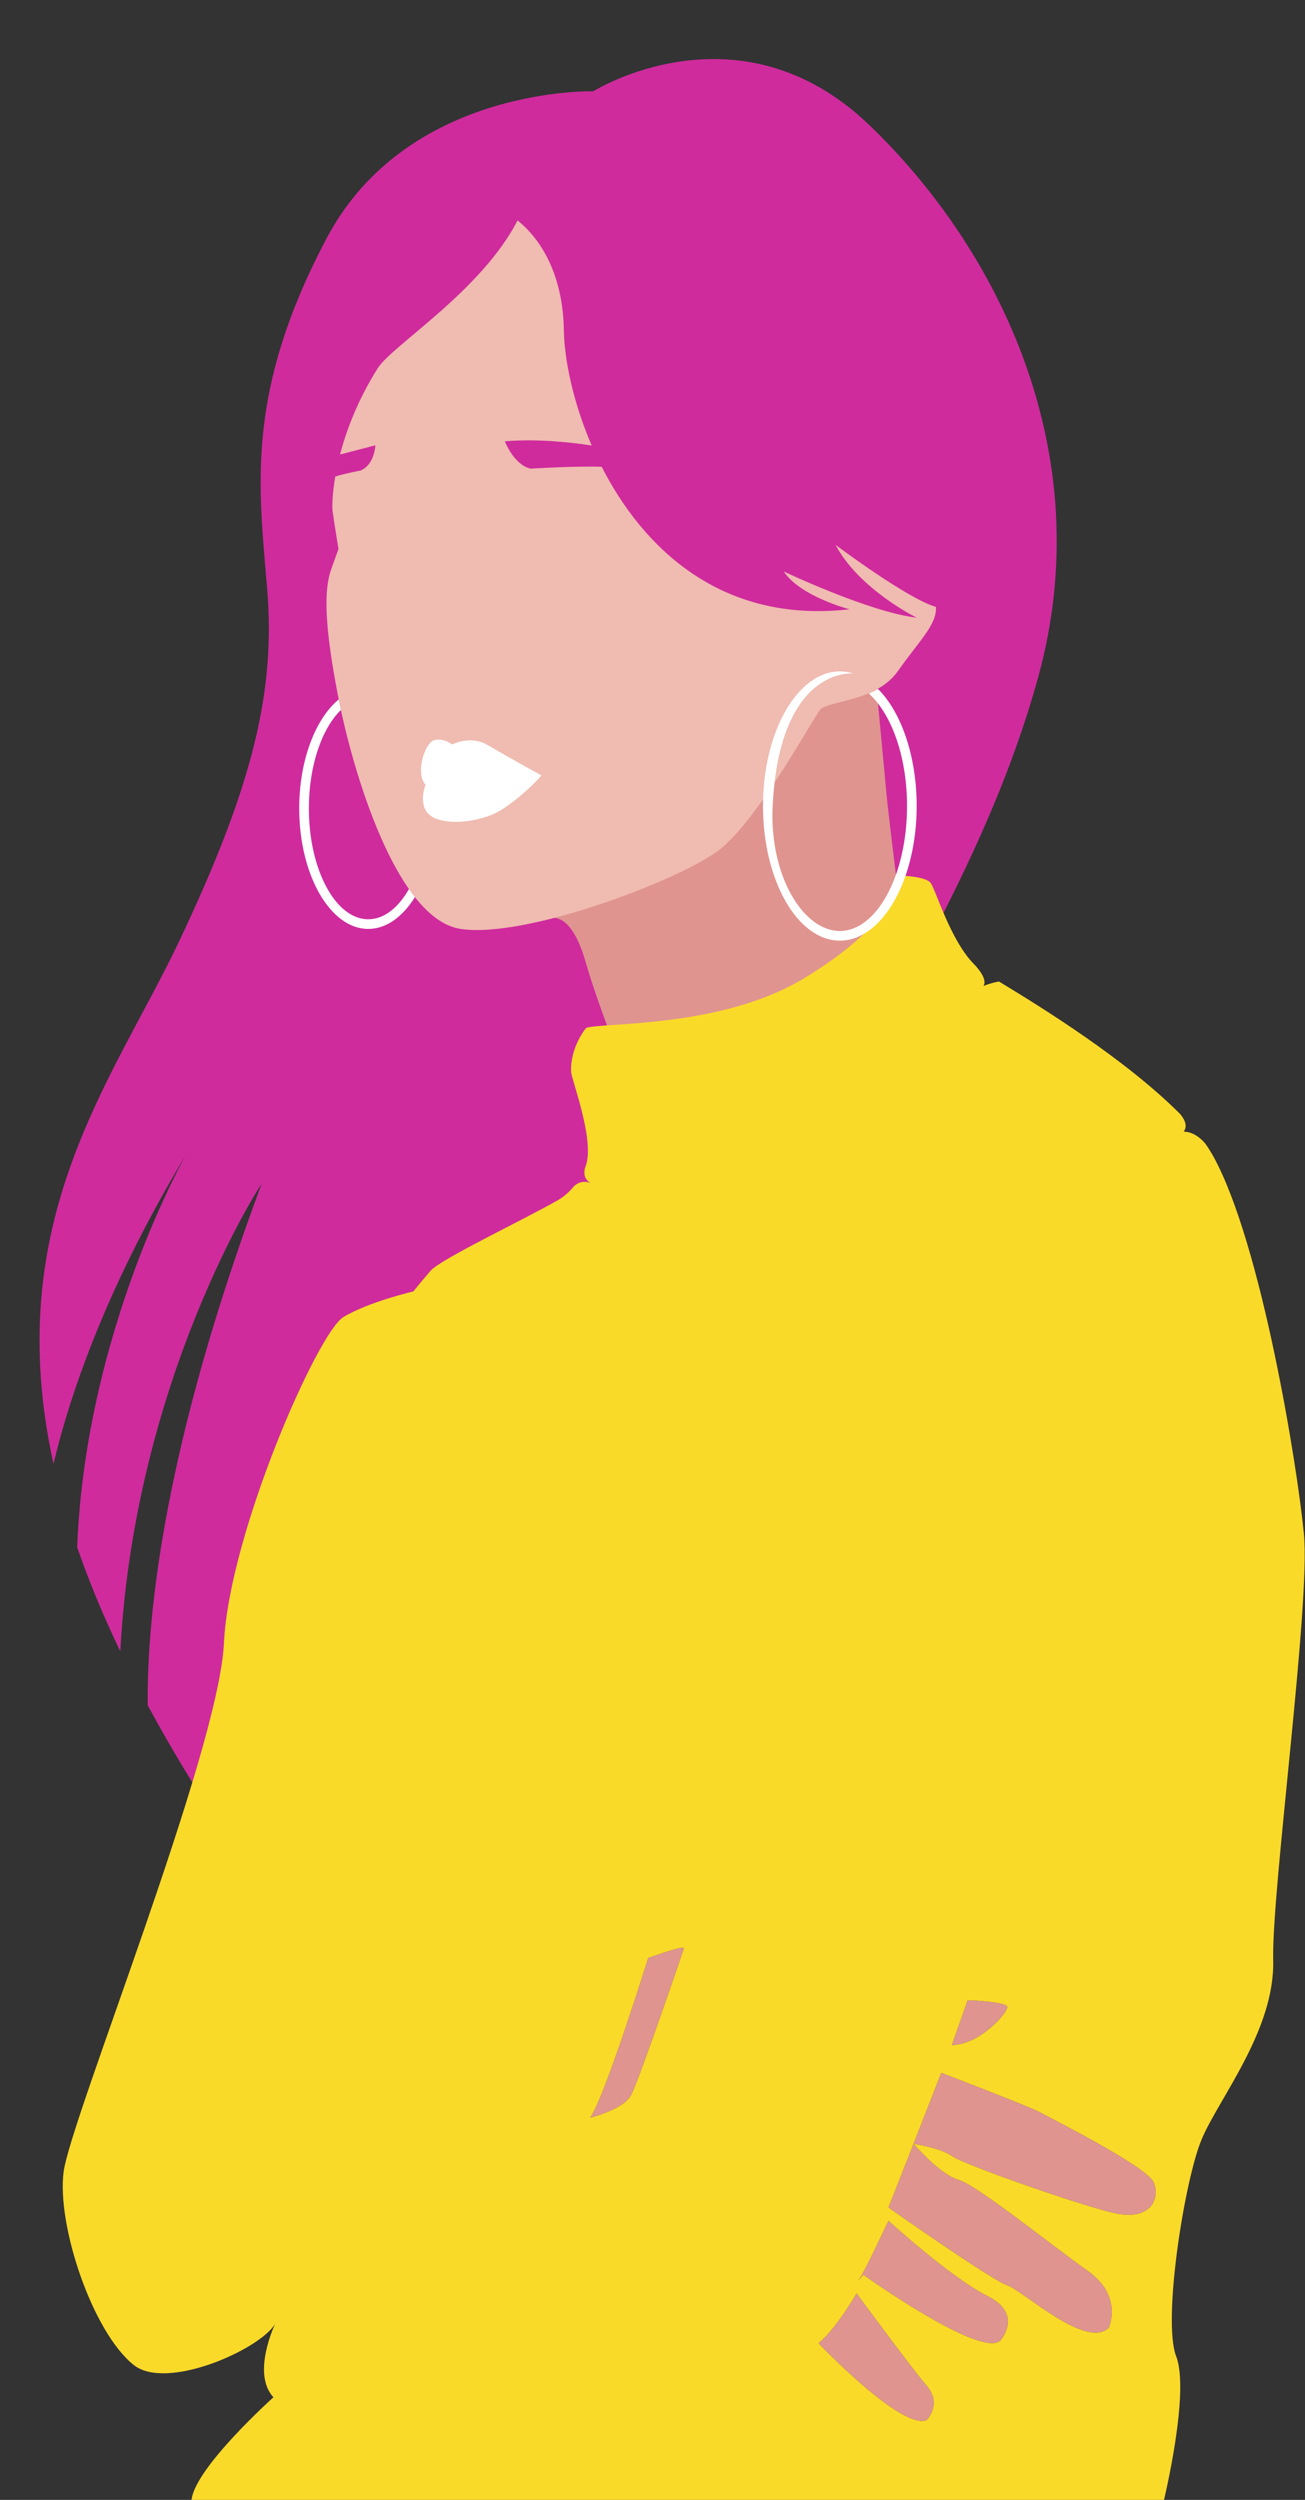
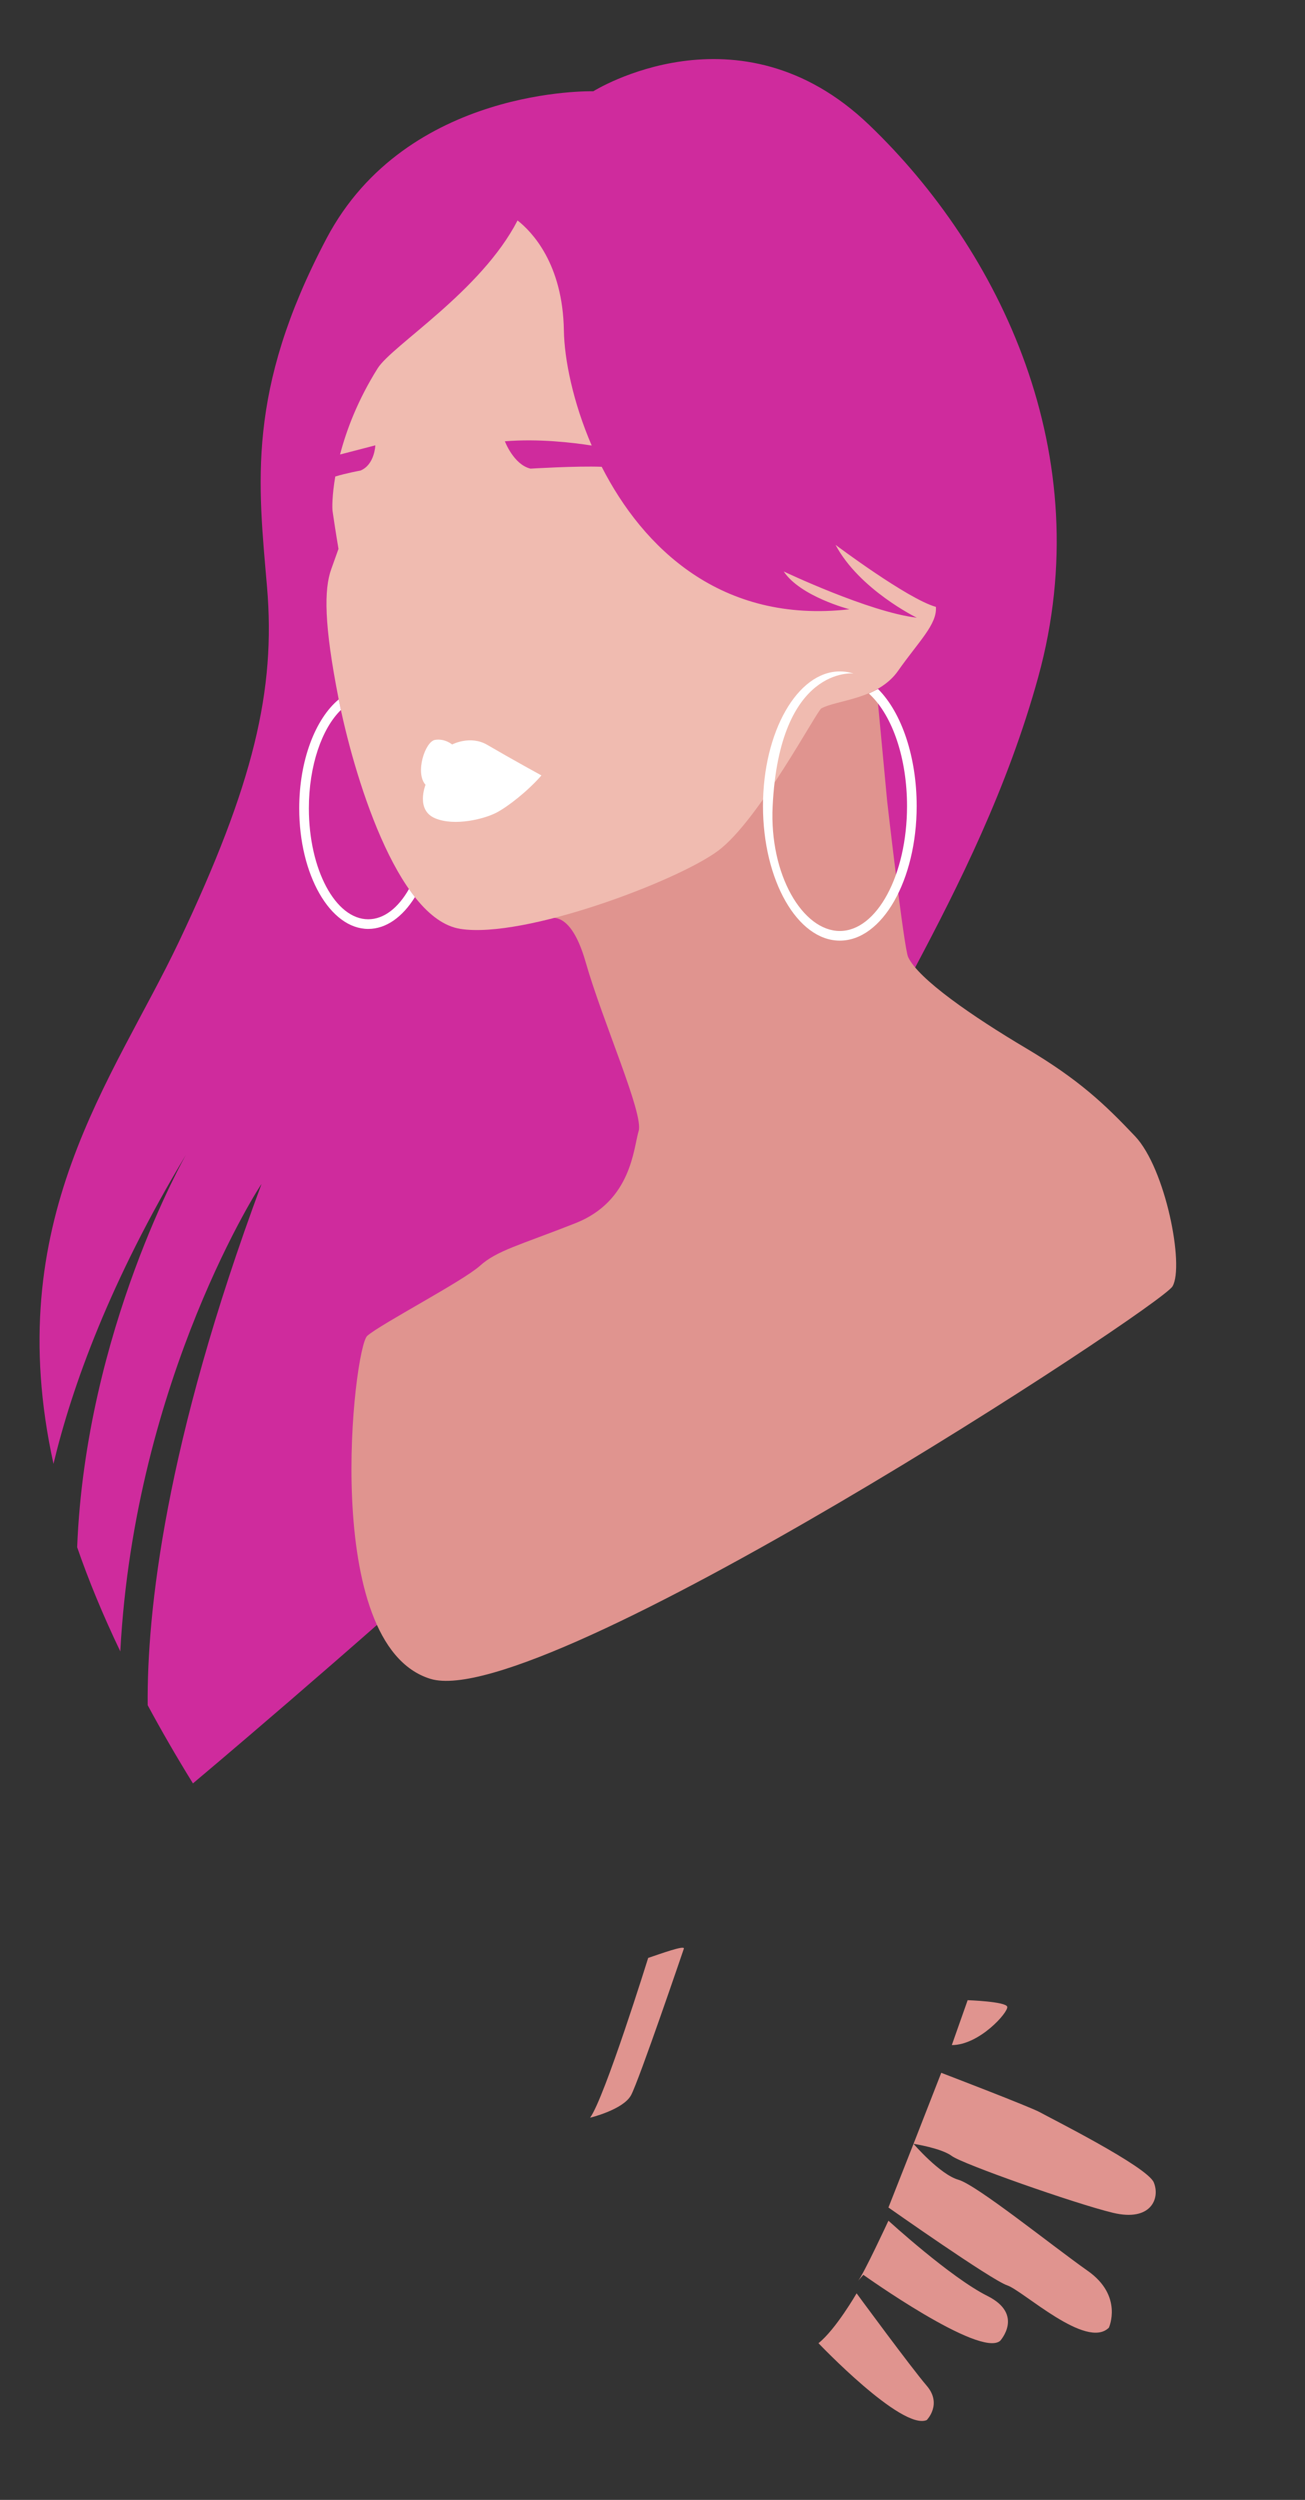
<svg xmlns="http://www.w3.org/2000/svg" height="512.1" preserveAspectRatio="xMidYMid meet" version="1.0" viewBox="-8.1 -12.1 267.4 512.1" width="267.4" zoomAndPan="magnify">
  <rect x="-8.1" y="-12.1" width="267.4" height="512.1" fill="#333333" stroke="none" />
  <defs>
    <clipPath id="a">
-       <path d="M 4 167 L 259.238 167 L 259.238 500 L 4 500 Z M 4 167" />
-     </clipPath>
+       </clipPath>
  </defs>
  <g>
    <g id="change1_1">
      <path d="M 204.648 126.555 C 192.105 172.156 164.273 206.645 160.945 227.02 C 157.621 247.398 31.434 353.23 31.434 353.23 C 28.02 347.703 24.941 342.371 22.16 337.207 C 21.992 318.281 25.668 283.723 45.477 230.469 C 45.66 229.973 19.52 270.051 16.551 326.188 C 12.961 318.695 10.039 311.594 7.711 304.852 C 9.453 260.34 30.035 224.402 30.035 224.402 C 14.434 250.328 6.633 271.992 2.859 287.766 C -8.117 237.797 15.125 209.145 28.609 180.715 C 43.855 148.566 48.418 129.312 46.617 108.164 C 44.816 87.02 42.312 67.996 58.797 36.766 C 75.277 5.531 113.469 6.598 113.469 6.598 C 113.469 6.598 143.293 -12.113 169.988 13.484 C 196.688 39.082 217.188 80.949 204.648 126.555" fill="#cf2b9d" />
    </g>
    <g id="change2_1">
      <path d="M 181.789 483.652 C 181.789 483.652 185.035 480.406 181.789 476.621 C 178.543 472.836 167.422 457.688 167.422 457.688 C 167.422 457.688 163.125 465.133 159.609 467.902 C 159.609 467.902 176.648 485.816 181.789 483.652 Z M 196.832 467.422 C 196.832 467.422 201.805 462.016 194.23 458.227 C 186.656 454.441 173.945 442.809 173.945 442.809 C 173.945 442.809 168.805 453.898 167.723 455.117 C 166.641 456.336 168.805 453.898 168.805 453.898 C 168.805 453.898 192.668 470.941 196.832 467.422 Z M 219.117 464.719 C 219.117 464.719 222.094 458.227 214.789 453.09 C 207.484 447.949 192.066 435.508 188.281 434.422 C 184.492 433.344 179.086 427.062 179.086 427.062 L 173.945 440.105 C 173.945 440.105 195.059 454.98 198.297 456.062 C 201.535 457.145 214.52 469.316 219.117 464.719 Z M 179.086 427.062 C 179.086 427.062 184.766 427.934 186.93 429.555 C 189.094 431.18 212.086 439.293 219.93 441.188 C 227.773 443.082 229.664 438.211 228.312 434.965 C 226.961 431.719 206.945 421.711 205.051 420.629 C 203.156 419.547 184.766 412.516 184.766 412.516 Z M 186.93 406.836 C 192.609 406.836 198.559 400.07 198.289 398.988 C 198.02 397.906 190.176 397.637 190.176 397.637 Z M 132.023 387.09 C 132.289 386.277 127.148 388.172 124.715 388.98 C 124.715 388.98 115.789 417.652 112.812 421.711 C 112.812 421.711 119.574 420.09 121.199 417.113 C 122.82 414.137 132.023 387.09 132.023 387.09 Z M 67.156 261.543 C 69.953 259.098 86.73 250.355 90.227 247.211 C 93.723 244.062 98.27 243.016 109.805 238.473 C 121.34 233.926 121.691 223.09 122.762 219.594 C 123.836 216.098 115.398 197.223 111.902 184.984 C 108.406 172.75 103.473 176.426 103.473 176.426 C 109.023 121.023 171.535 129.129 171.535 129.129 L 173.684 152.023 C 173.684 152.043 177.117 182.086 177.973 183.938 C 180.07 188.48 191.258 196.172 202.094 202.602 C 212.93 209.035 218.176 214 224.469 220.645 C 230.762 227.285 234.605 247.211 232.156 251.406 C 229.711 255.602 102.812 338.801 80.09 331.809 C 57.367 324.816 64.359 263.988 67.156 261.543" fill="#e0948f" />
    </g>
    <g id="change3_1">
      <path d="M 175.941 125.293 C 171.781 131.234 163.465 131.234 160.195 133.016 C 159.254 133.531 147.422 155.895 139.102 162.133 C 130.781 168.375 99.285 180.258 86.215 178.18 C 73.141 176.098 64.227 146.09 61.258 130.938 C 58.285 115.785 58.285 108.652 59.773 104.496 C 61.258 100.336 61.258 100.336 61.258 100.336 C 61.258 100.336 60.66 96.852 60.055 92.676 C 59.949 91.949 59.941 89.344 60.598 85.516 C 62.867 84.816 65.762 84.297 65.762 84.297 C 68.676 83.102 68.809 79.129 68.809 79.129 L 61.578 81.004 C 62.883 76.008 65.203 69.848 69.285 63.352 C 72.238 58.645 90.469 47.586 97.949 33.062 C 100.848 35.336 107.223 41.883 107.441 55.613 C 107.539 61.492 109.297 70.254 113.145 79.172 C 109.266 78.562 102.285 77.734 95.352 78.297 C 95.352 78.297 97.141 83.07 100.602 83.902 C 100.602 83.902 109.996 83.32 115.191 83.523 C 123.656 100.109 139.645 115.715 165.973 112.711 C 165.973 112.711 155.93 110.129 152.488 104.965 C 152.488 104.965 169.988 113.285 179.746 114.434 C 179.746 114.434 167.98 108.695 163.105 99.512 C 163.105 99.512 177.836 110.578 183.668 112.219 C 183.965 115.785 180.102 119.352 175.941 125.293" fill="#f0bbb0" />
    </g>
    <g clip-path="url(#a)" id="change4_1">
      <path d="M 219.93 441.188 C 212.086 439.293 189.094 431.18 186.93 429.555 C 184.766 427.934 179.086 427.062 179.086 427.062 C 179.086 427.062 184.492 433.344 188.281 434.422 C 192.066 435.508 207.484 447.949 214.789 453.09 C 222.094 458.227 219.117 464.719 219.117 464.719 C 214.52 469.316 201.535 457.145 198.297 456.062 C 195.059 454.98 173.945 440.105 173.945 440.105 L 179.086 427.062 L 184.766 412.516 C 184.766 412.516 203.156 419.547 205.051 420.629 C 206.945 421.711 226.961 431.719 228.312 434.965 C 229.664 438.211 227.773 443.082 219.93 441.188 Z M 196.832 467.422 C 192.668 470.941 168.805 453.898 168.805 453.898 C 168.805 453.898 168.082 454.715 167.68 455.164 C 167.285 455.609 167.398 455.48 167.68 455.164 C 167.695 455.148 167.707 455.137 167.723 455.117 C 168.805 453.898 173.945 442.809 173.945 442.809 C 173.945 442.809 186.656 454.441 194.23 458.227 C 201.805 462.016 196.832 467.422 196.832 467.422 Z M 181.789 483.652 C 176.648 485.816 159.609 467.902 159.609 467.902 C 163.125 465.133 167.422 457.688 167.422 457.688 C 167.422 457.688 178.543 472.836 181.789 476.621 C 185.035 480.406 181.789 483.652 181.789 483.652 Z M 190.176 397.637 C 190.176 397.637 198.02 397.906 198.289 398.988 C 198.559 400.07 192.609 406.836 186.93 406.836 Z M 121.199 417.113 C 119.574 420.09 112.812 421.711 112.812 421.711 C 115.789 417.652 124.715 388.98 124.715 388.98 C 127.148 388.172 132.289 386.277 132.023 387.09 C 132.023 387.09 122.82 414.137 121.199 417.113 Z M 259.074 302.094 C 257.68 287.762 250.336 242.664 240.547 224.836 C 240.066 223.965 239.52 223.094 238.922 222.23 C 236.695 219.527 234.43 219.723 234.43 219.723 C 235.348 218.547 234.578 217.133 233.73 216.121 C 222.629 204.992 205.73 194.492 196.586 188.961 C 194.637 189.32 193.41 189.883 193.41 189.883 C 194.438 188.34 191.531 185.465 191.531 185.465 C 186.637 180.57 183.637 170.156 182.586 168.758 C 181.539 167.359 175.938 167.23 175.938 167.23 C 175.961 167.391 176.891 176.094 156.547 188.367 C 139.574 198.609 115.113 197.312 112 198.473 C 112 198.473 108.719 202.348 108.922 207.434 C 108.988 209.102 114.082 222.09 111.754 227.188 C 111.508 228.227 111.559 229.535 112.992 230.293 C 112.992 230.293 111.086 229.305 109.449 230.965 C 109.445 230.969 109.441 230.973 109.438 230.977 C 108.531 232.082 107.469 233.039 106.223 233.75 C 98.883 237.945 82.188 245.812 80.09 248.258 C 77.992 250.707 76.594 252.453 76.594 252.453 C 76.594 252.453 67.504 254.551 62.262 257.699 C 57.016 260.844 38.84 302.094 37.789 324.469 C 36.742 346.84 6.328 422 4.93 432.84 C 3.531 443.676 10.77 465.508 19.262 472.34 C 25.996 477.758 45.133 469.195 48.277 463.949 C 48.277 463.949 43.383 474.09 47.93 478.98 C 47.93 478.98 31.848 493.398 31.148 500 L 230.41 500 C 230.41 500 235.746 477.934 232.902 470.594 C 230.059 463.254 234.605 434.586 238.102 426.195 C 241.598 417.809 253.133 403.824 252.781 389.488 C 252.434 375.156 260.473 316.43 259.074 302.094" fill="#fada29" />
    </g>
    <g id="change5_1">
      <path d="M 171.797 129.031 C 171.207 129.379 170.547 129.699 169.934 129.969 L 170.172 130.191 C 174.848 134.633 177.754 143.375 177.754 153.016 C 177.754 167.129 171.574 178.613 163.984 178.613 C 156.391 178.613 149.516 167.113 150.219 153.016 C 151.648 124.215 166.805 125.859 166.805 125.859 L 166.324 125.734 C 165.555 125.539 164.77 125.441 163.984 125.441 C 155.301 125.441 148.238 137.809 148.238 153.016 C 148.238 168.219 155.301 180.59 163.984 180.59 C 172.664 180.59 179.73 168.219 179.73 153.016 C 179.73 143.035 176.695 133.902 171.797 129.031 Z M 102.844 146.746 C 102.844 146.746 96.832 143.461 91.75 140.488 C 88.246 138.441 84.543 140.41 84.543 140.41 C 84.543 140.41 83.078 139.141 81.043 139.465 C 79.008 139.793 76.902 146.238 79.094 148.664 C 79.094 148.664 77.004 153.812 81.051 155.52 C 85.098 157.23 91.215 155.633 93.629 154.367 C 96.043 153.102 100.098 149.902 102.844 146.746 Z M 76.922 171.672 C 74.402 175.719 71.043 178.191 67.355 178.191 C 59.555 178.191 53.211 167.113 53.211 153.496 C 53.211 143.656 56.523 135.145 61.305 131.176 C 61.441 131.867 61.594 132.59 61.754 133.336 C 57.855 137.129 55.188 144.738 55.188 153.496 C 55.188 166.023 60.645 176.215 67.355 176.215 C 70.582 176.215 73.52 173.855 75.699 170.016 C 76.102 170.59 76.508 171.145 76.922 171.672" fill="#fff" />
    </g>
  </g>
</svg>